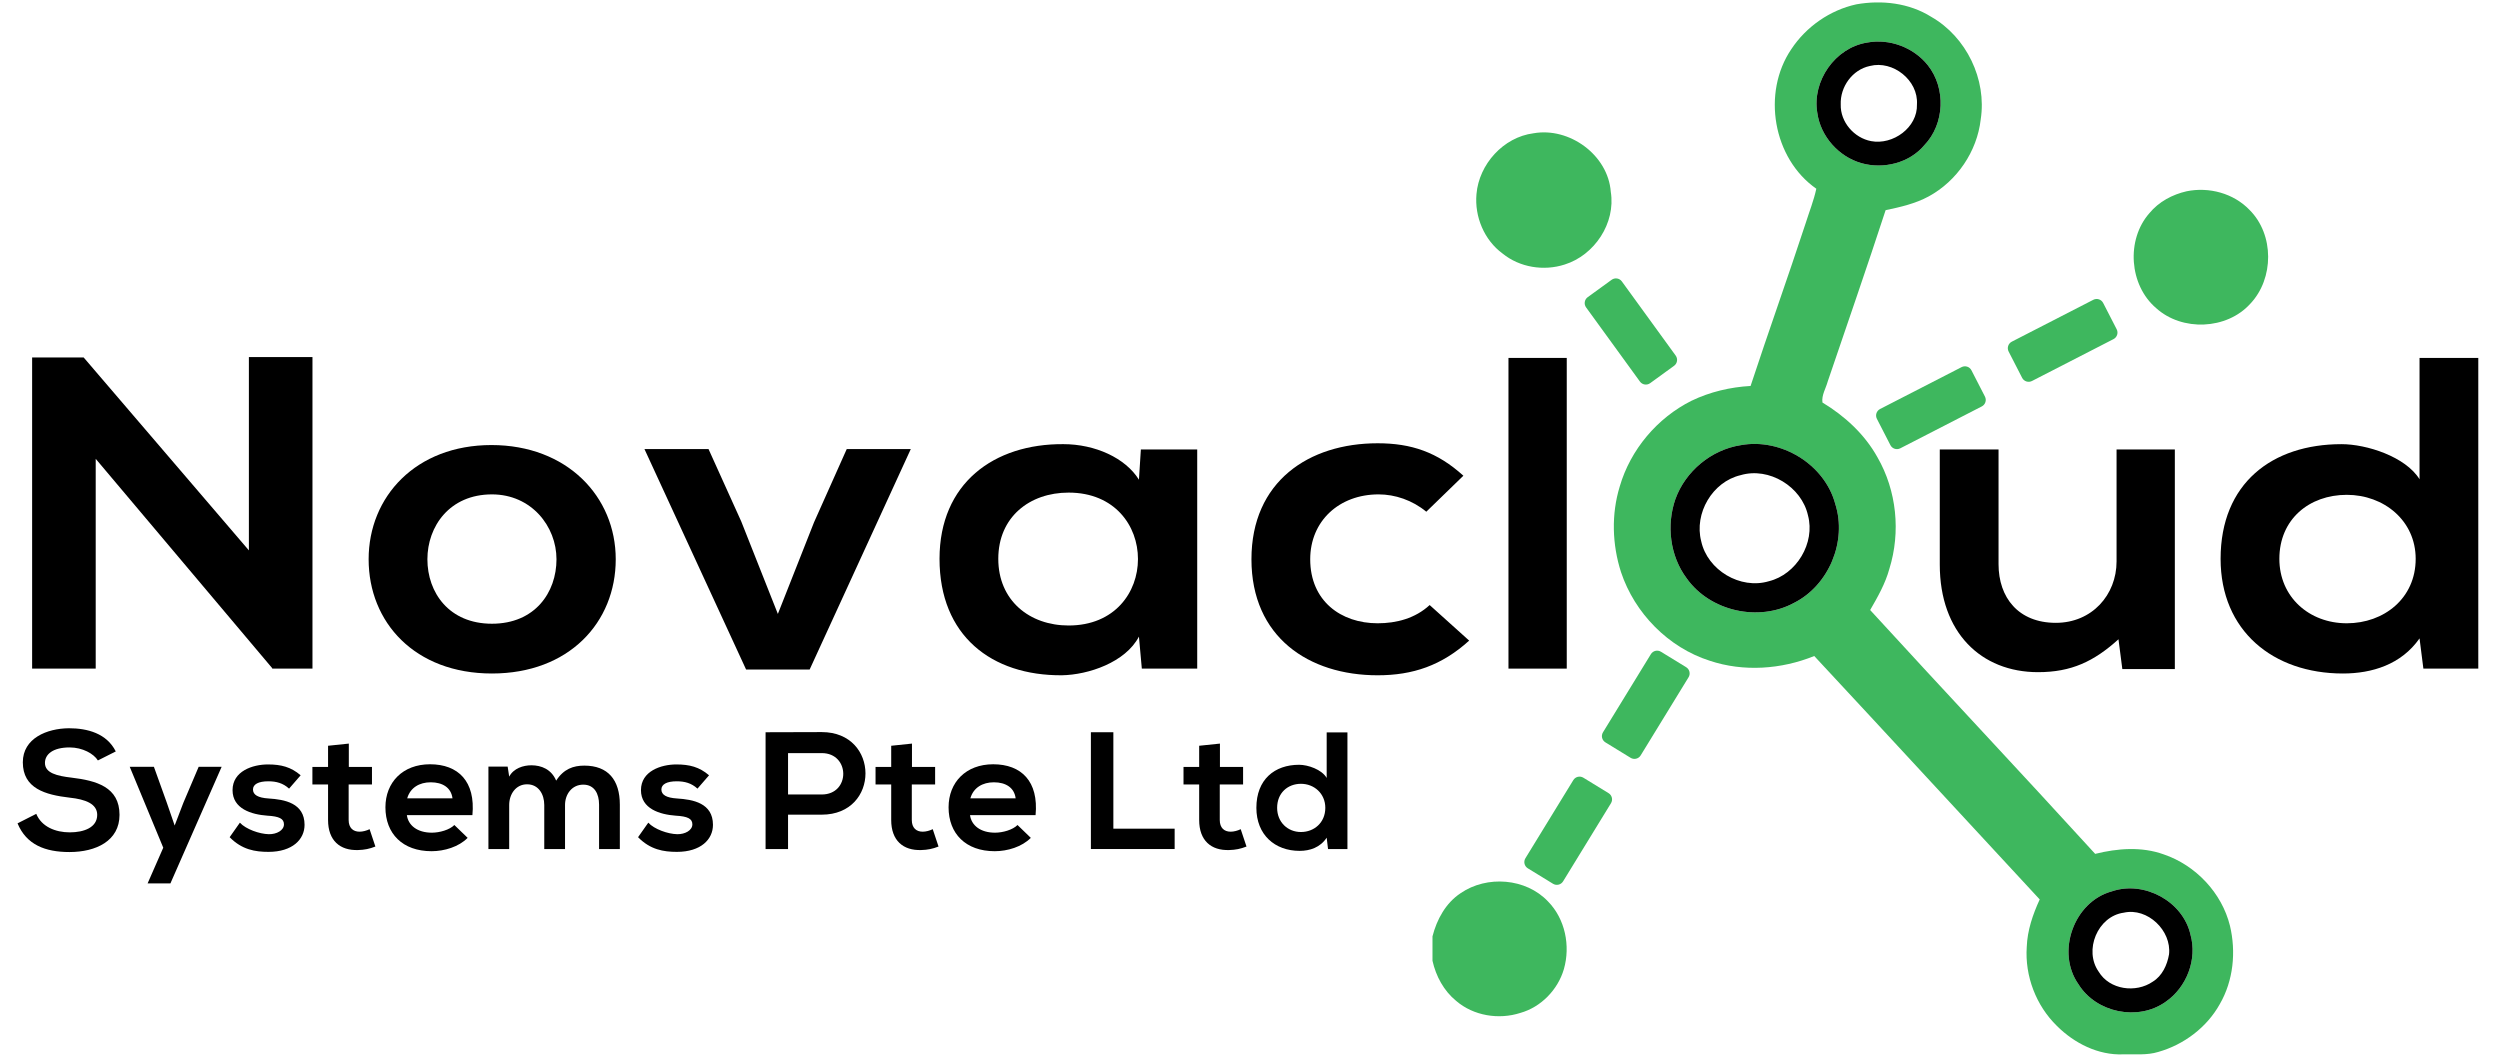
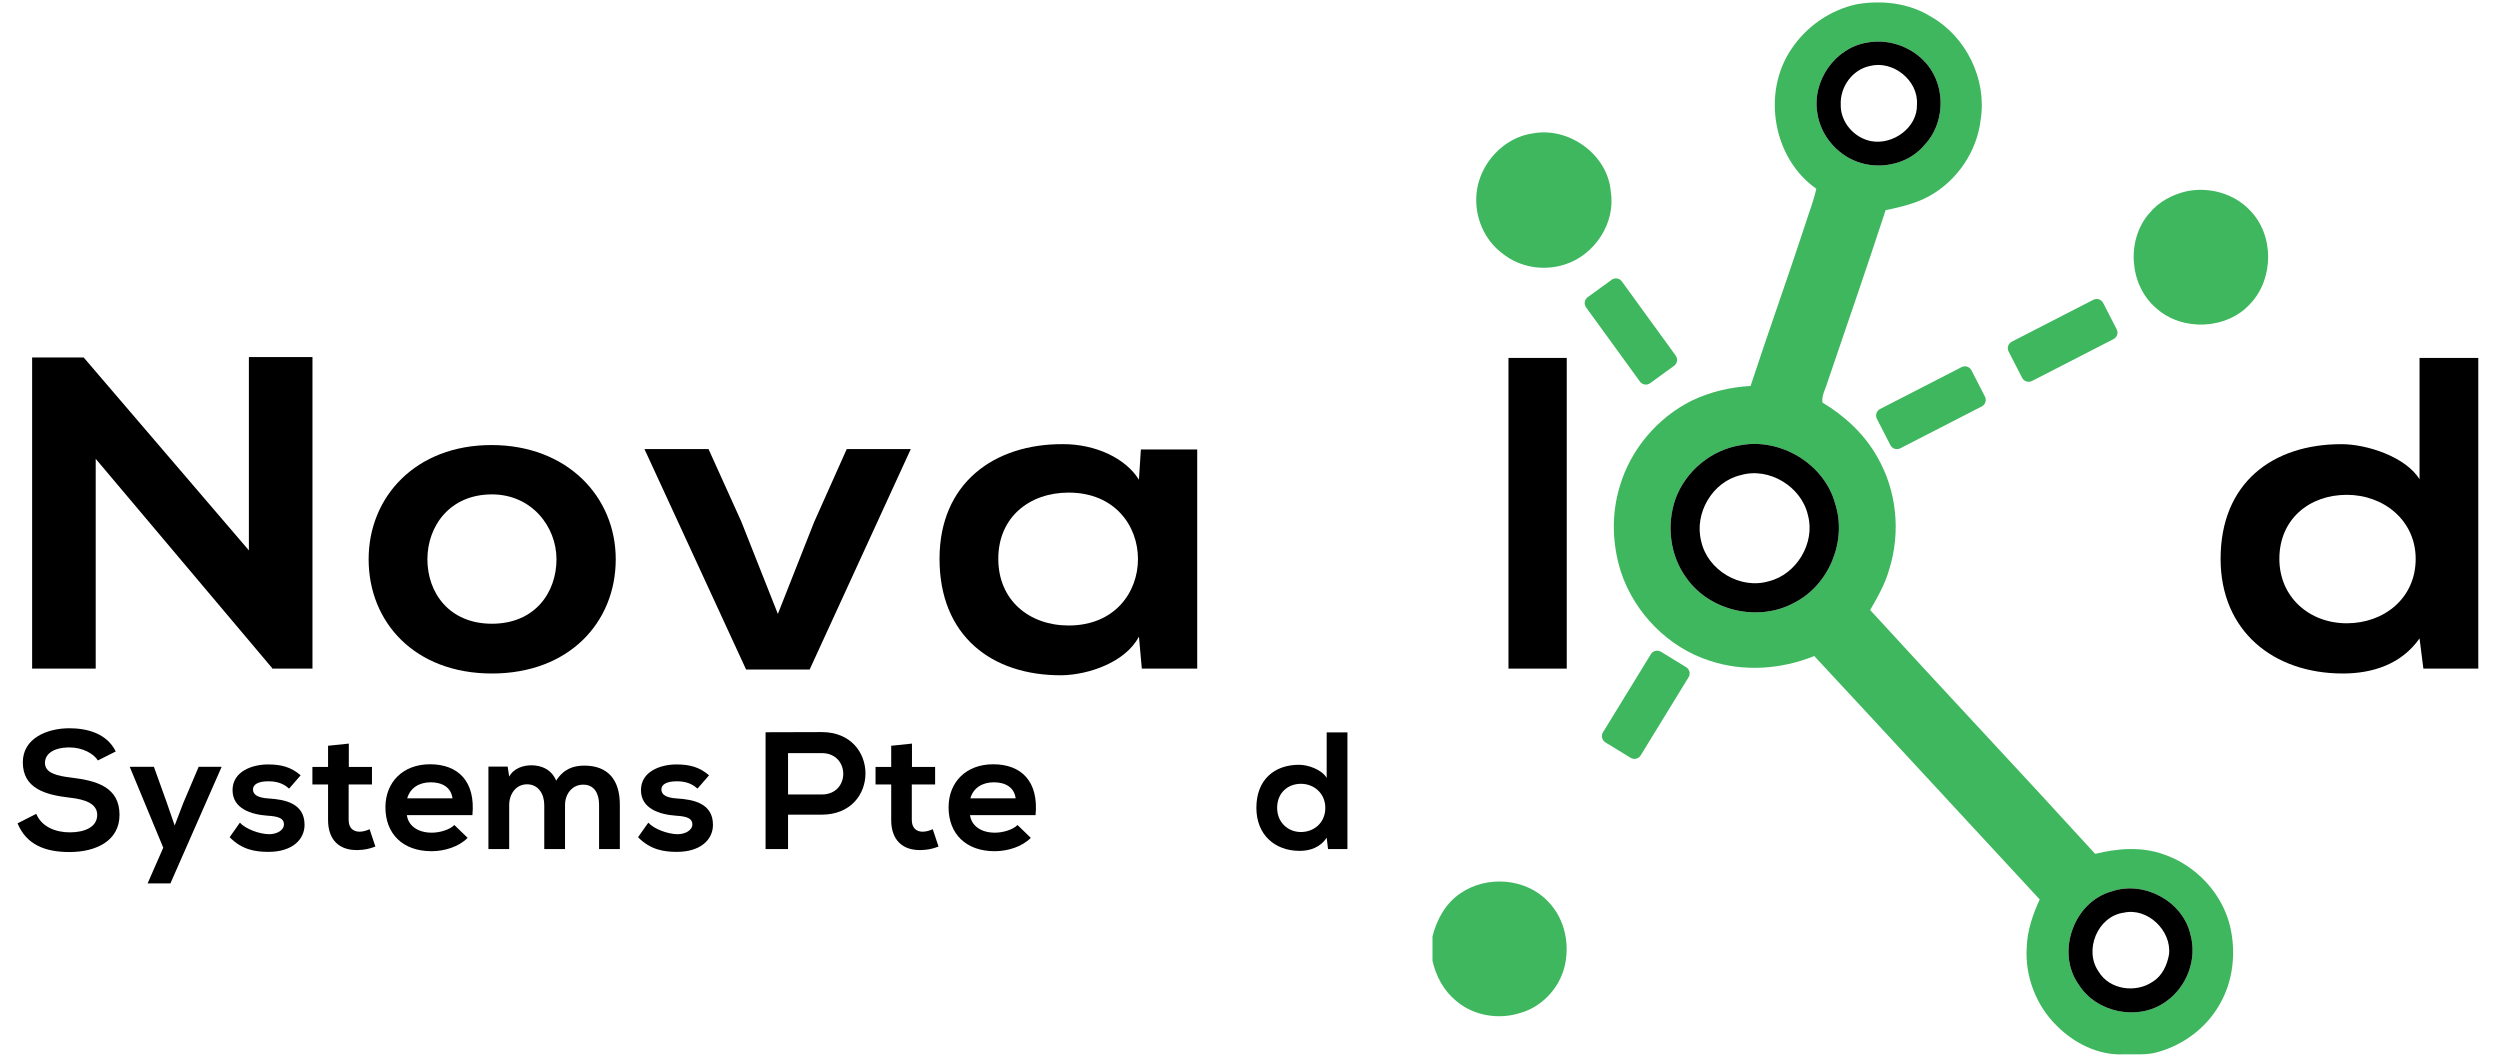
<svg xmlns="http://www.w3.org/2000/svg" width="247" height="105" viewBox="0 0 247 105" fill="none">
  <g clip-path="url(#clip0_532_43)">
    <path d="M9.672 75.132C9.268 74.472 8.158 73.846 6.88 73.846C5.231 73.846 4.441 74.522 4.441 75.379C4.441 76.385 5.652 76.665 7.065 76.83C9.52 77.126 11.808 77.753 11.808 80.506C11.808 83.078 9.487 84.182 6.863 84.182C4.458 84.182 2.608 83.457 1.733 81.347L3.583 80.407C4.105 81.676 5.467 82.237 6.896 82.237C8.292 82.237 9.604 81.759 9.604 80.506C9.604 79.418 8.444 78.972 6.88 78.808C4.474 78.528 2.255 77.901 2.255 75.313C2.255 72.939 4.643 71.967 6.812 71.951C8.646 71.951 10.546 72.461 11.438 74.242L9.672 75.132Z" fill="black" />
    <path d="M21.899 75.759L16.837 87.281H14.583L16.13 83.753L12.817 75.759H15.205L16.467 79.27L17.257 81.561L18.115 79.319L19.629 75.759H21.899Z" fill="black" />
    <path d="M28.56 77.917C27.971 77.374 27.299 77.192 26.508 77.192C25.532 77.192 24.994 77.489 24.994 78C24.994 78.527 25.483 78.824 26.542 78.89C28.106 78.989 30.09 79.335 30.09 81.495C30.09 82.929 28.896 84.165 26.525 84.165C25.213 84.165 23.901 83.951 22.69 82.715L23.7 81.28C24.288 81.923 25.634 82.401 26.559 82.418C27.332 82.434 28.055 82.039 28.055 81.445C28.055 80.885 27.584 80.654 26.407 80.588C24.843 80.473 22.976 79.912 22.976 78.066C22.976 76.187 24.961 75.527 26.474 75.527C27.77 75.527 28.745 75.775 29.704 76.599L28.56 77.917Z" fill="black" />
    <path d="M34.464 73.467V75.775H36.751V77.505H34.447V81.017C34.447 81.791 34.884 82.171 35.524 82.171C35.843 82.171 36.213 82.072 36.516 81.923L37.088 83.638C36.499 83.869 36.011 83.967 35.389 83.984C33.589 84.05 32.412 83.044 32.412 81.017V77.505H30.865V75.775H32.412V73.681L34.464 73.467Z" fill="black" />
    <path d="M44.706 78.873C44.572 77.818 43.731 77.291 42.554 77.291C41.444 77.291 40.535 77.818 40.233 78.873H44.706ZM40.199 80.538C40.334 81.544 41.225 82.269 42.671 82.269C43.428 82.269 44.421 81.989 44.891 81.511L46.203 82.78C45.329 83.67 43.899 84.099 42.638 84.099C39.778 84.099 38.08 82.368 38.08 79.763C38.08 77.291 39.795 75.51 42.486 75.51C45.261 75.51 46.994 77.192 46.674 80.538H40.199Z" fill="black" />
    <path d="M53.773 83.885V79.533C53.773 78.462 53.201 77.489 52.074 77.489C50.964 77.489 50.308 78.462 50.308 79.533V83.885H48.256V75.742H50.157L50.308 76.731C50.745 75.907 51.704 75.61 52.495 75.61C53.487 75.61 54.479 76.006 54.95 77.127C55.69 75.973 56.649 75.643 57.725 75.643C60.08 75.643 61.24 77.061 61.24 79.5V83.885H59.188V79.5C59.188 78.429 58.734 77.523 57.624 77.523C56.514 77.523 55.825 78.462 55.825 79.533V83.885H53.773Z" fill="black" />
    <path d="M68.91 77.917C68.322 77.374 67.649 77.192 66.859 77.192C65.883 77.192 65.345 77.489 65.345 78C65.345 78.527 65.833 78.824 66.892 78.89C68.456 78.989 70.441 79.335 70.441 81.495C70.441 82.929 69.247 84.165 66.876 84.165C65.564 84.165 64.251 83.951 63.041 82.715L64.05 81.28C64.638 81.923 65.984 82.401 66.909 82.418C67.683 82.434 68.406 82.039 68.406 81.445C68.406 80.885 67.935 80.654 66.758 80.588C65.194 80.473 63.327 79.912 63.327 78.066C63.327 76.187 65.311 75.527 66.825 75.527C68.12 75.527 69.096 75.775 70.054 76.599L68.91 77.917Z" fill="black" />
    <path d="M77.859 78.495H81.189C84.031 78.495 84.015 74.407 81.189 74.407H77.859V78.495ZM81.189 80.489H77.859V83.885H75.639V72.346C77.489 72.346 79.339 72.33 81.189 72.33C86.941 72.33 86.958 80.489 81.189 80.489Z" fill="black" />
    <path d="M90.103 73.467V75.775H92.39V77.505H90.086V81.017C90.086 81.791 90.524 82.171 91.163 82.171C91.482 82.171 91.852 82.072 92.155 81.923L92.727 83.638C92.138 83.869 91.651 83.967 91.028 83.984C89.229 84.05 88.051 83.044 88.051 81.017V77.505H86.504V75.775H88.051V73.681L90.103 73.467Z" fill="black" />
    <path d="M100.346 78.873C100.211 77.818 99.371 77.291 98.194 77.291C97.083 77.291 96.175 77.818 95.872 78.873H100.346ZM95.838 80.538C95.973 81.544 96.865 82.269 98.311 82.269C99.068 82.269 100.06 81.989 100.531 81.511L101.843 82.78C100.968 83.67 99.539 84.099 98.278 84.099C95.418 84.099 93.719 82.368 93.719 79.763C93.719 77.291 95.435 75.51 98.126 75.51C100.901 75.51 102.633 77.192 102.314 80.538H95.838Z" fill="black" />
-     <path d="M110 72.345V81.873H116.055V83.884H107.78V72.345H110Z" fill="black" />
-     <path d="M120.53 73.467V75.775H122.817V77.505H120.513V81.017C120.513 81.791 120.95 82.171 121.59 82.171C121.909 82.171 122.279 82.072 122.582 81.923L123.154 83.638C122.565 83.869 122.077 83.967 121.455 83.984C119.655 84.05 118.478 83.044 118.478 81.017V77.505H116.931V75.775H118.478V73.681L120.53 73.467Z" fill="black" />
    <path d="M126.181 79.813C126.181 81.231 127.224 82.203 128.536 82.203C129.831 82.203 130.941 81.28 130.941 79.813C130.941 78.395 129.831 77.44 128.536 77.44C127.224 77.44 126.181 78.346 126.181 79.813ZM133.127 72.362V83.885H131.21L131.076 82.764C130.436 83.736 129.411 84.066 128.402 84.066C125.963 84.066 124.13 82.484 124.13 79.813C124.13 77.011 125.929 75.56 128.351 75.56C129.226 75.56 130.588 76.022 131.076 76.862V72.362H133.127Z" fill="black" />
    <path d="M24.59 35.276H30.872V66.058H26.969V66.103L9.456 45.331V66.058H3.174V35.319H8.267L24.59 54.378V35.276Z" fill="black" />
    <path d="M42.227 55.256C42.227 58.55 44.368 61.624 48.604 61.624C52.839 61.624 54.981 58.55 54.981 55.256C54.981 52.007 52.506 48.845 48.604 48.845C44.416 48.845 42.227 52.007 42.227 55.256ZM60.835 55.256C60.835 61.492 56.218 66.542 48.604 66.542C40.99 66.542 36.421 61.492 36.421 55.256C36.421 49.065 41.085 43.971 48.556 43.971C56.028 43.971 60.835 49.065 60.835 55.256Z" fill="black" />
    <path d="M89.988 44.365L79.994 66.147H73.713L63.671 44.365H70.001L73.237 51.523L76.853 60.657L80.423 51.611L83.659 44.365H89.988Z" fill="black" />
    <path d="M98.631 55.212C98.631 59.34 101.724 61.799 105.579 61.799C114.716 61.799 114.716 48.669 105.579 48.669C101.724 48.669 98.631 51.084 98.631 55.212ZM112.717 44.409H118.285V66.058H112.812L112.527 62.897C111.194 65.444 107.53 66.673 104.913 66.717C97.964 66.761 92.825 62.809 92.825 55.212C92.825 47.747 98.202 43.838 105.055 43.882C108.196 43.882 111.194 45.244 112.527 47.395L112.717 44.409Z" fill="black" />
-     <path d="M145.153 63.292C142.441 65.752 139.586 66.718 136.111 66.718C129.306 66.718 123.643 62.941 123.643 55.256C123.643 47.572 129.306 43.795 136.111 43.795C139.443 43.795 142.013 44.673 144.582 47.001L140.918 50.558C139.538 49.416 137.825 48.845 136.207 48.845C132.304 48.845 129.449 51.48 129.449 55.256C129.449 59.384 132.494 61.58 136.111 61.58C137.968 61.58 139.823 61.097 141.251 59.779L145.153 63.292Z" fill="black" />
    <path d="M154.795 66.059H149.037V35.363H154.795V66.059Z" fill="black" />
-     <path d="M197.456 44.41V55.739C197.456 59.032 199.407 61.536 203.119 61.536C206.689 61.536 209.116 58.769 209.116 55.476V44.41H214.874V66.103H209.686L209.306 63.16C206.879 65.356 204.642 66.41 201.358 66.41C195.743 66.41 191.65 62.502 191.65 55.783V44.41H197.456Z" fill="black" />
    <path d="M225.201 55.213C225.201 58.989 228.151 61.58 231.863 61.58C235.528 61.58 238.669 59.121 238.669 55.213C238.669 51.436 235.528 48.889 231.863 48.889C228.151 48.889 225.201 51.304 225.201 55.213ZM244.855 35.364V66.059H239.43L239.05 63.073C237.241 65.664 234.338 66.542 231.482 66.542C224.582 66.542 219.395 62.326 219.395 55.213C219.395 47.747 224.487 43.883 231.34 43.883C233.815 43.883 237.669 45.113 239.05 47.352V35.364H244.855Z" fill="black" />
    <path d="M208.653 88.065C204.896 89.08 203.115 94.074 205.355 97.245C207.106 100.068 211.245 100.911 213.955 98.984C216.047 97.548 217.108 94.786 216.414 92.327C215.667 89.036 211.826 86.979 208.653 88.065ZM171.968 43.987C169.071 44.442 166.523 46.556 165.53 49.313C164.631 51.895 164.993 54.927 166.641 57.137C168.947 60.397 173.754 61.468 177.252 59.564C180.696 57.83 182.497 53.474 181.327 49.806C180.282 45.864 175.947 43.243 171.968 43.987ZM184.451 4.209C181.297 4.724 179.016 8.015 179.551 11.152C179.874 13.477 181.665 15.48 183.914 16.121C186.097 16.737 188.656 16.108 190.132 14.332C192.132 12.245 192.268 8.718 190.479 6.458C189.078 4.685 186.676 3.783 184.451 4.209ZM183.406 0.428C185.919 -0.016 188.622 0.29 190.812 1.667C194.281 3.65 196.306 7.845 195.695 11.795C195.338 14.963 193.352 17.882 190.556 19.405C189.235 20.122 187.757 20.459 186.299 20.765C184.451 26.424 182.497 32.048 180.581 37.685C180.398 38.367 179.955 39.045 180.058 39.769C182.266 41.102 184.232 42.907 185.493 45.181C187.395 48.483 187.801 52.575 186.668 56.206C186.271 57.66 185.52 58.975 184.771 60.271C192.147 68.334 199.641 76.287 207.003 84.363C209.218 83.813 211.592 83.626 213.778 84.414C216.938 85.488 219.52 88.218 220.321 91.47C220.934 94.047 220.658 96.883 219.321 99.196C218.037 101.507 215.771 103.214 213.238 103.931C212.117 104.278 210.93 104.138 209.774 104.17C207.308 104.273 204.936 103.074 203.221 101.359C201.162 99.351 200.048 96.429 200.243 93.559C200.302 91.918 200.844 90.342 201.524 88.864C194.091 80.854 186.695 72.811 179.248 64.814C175.991 66.134 172.268 66.4 168.915 65.279C164.826 63.971 161.51 60.586 160.157 56.529C159.28 53.802 159.189 50.806 160.032 48.059C161.091 44.423 163.737 41.289 167.119 39.596C168.942 38.719 170.943 38.246 172.958 38.133C174.725 32.757 176.636 27.431 178.398 22.056C178.755 20.92 179.203 19.811 179.452 18.646C175.168 15.658 174.059 9.166 176.981 4.86C178.45 2.635 180.8 0.999 183.406 0.428Z" fill="#3EB75E" />
    <path d="M151.505 13.169C155.053 12.537 158.876 15.31 159.145 18.951C159.647 22.044 157.536 25.216 154.587 26.136C152.525 26.803 150.143 26.424 148.453 25.049C146.637 23.718 145.676 21.405 145.876 19.178C146.124 16.227 148.534 13.552 151.505 13.169Z" fill="#3EB75E" />
    <path d="M216.042 18.897C218.249 18.446 220.681 19.097 222.252 20.738C224.704 23.177 224.686 27.53 222.321 30.018C219.996 32.583 215.586 32.76 213.029 30.444C210.358 28.17 210.045 23.689 212.364 21.058C213.287 19.935 214.635 19.215 216.042 18.897Z" fill="#3EB75E" />
    <path d="M144.311 88.246C146.903 86.464 150.759 86.755 152.941 89.061C154.641 90.788 155.171 93.446 154.513 95.745C153.919 97.78 152.264 99.497 150.212 100.076C148.081 100.766 145.583 100.364 143.868 98.888C142.648 97.893 141.87 96.447 141.53 94.924V92.515C141.954 90.845 142.841 89.214 144.311 88.246Z" fill="#3EB75E" />
    <path d="M184.747 6.518C183.017 6.876 181.798 8.578 181.864 10.32C181.815 12.054 183.187 13.628 184.867 13.944C187.028 14.35 189.469 12.599 189.395 10.312C189.548 7.94 187.025 5.934 184.747 6.518ZM184.451 4.21C186.676 3.784 189.078 4.685 190.479 6.459C192.268 8.718 192.133 12.246 190.132 14.333C188.656 16.109 186.097 16.737 183.914 16.121C181.665 15.481 179.874 13.478 179.551 11.152C179.016 8.016 181.298 4.725 184.451 4.21Z" fill="black" />
    <path d="M171.97 46.947C169.184 47.6 167.363 50.722 168.08 53.476C168.701 56.339 171.951 58.268 174.764 57.425C177.496 56.752 179.361 53.648 178.629 50.921C177.999 48.081 174.781 46.112 171.97 46.947ZM171.968 43.986C175.947 43.242 180.283 45.863 181.327 49.805C182.497 53.473 180.696 57.829 177.252 59.563C173.754 61.468 168.947 60.396 166.642 57.137C164.993 54.927 164.631 51.894 165.53 49.312C166.523 46.556 169.071 44.442 171.968 43.986Z" fill="black" />
    <path d="M209.831 90.172C207.237 90.525 205.86 93.9 207.353 96.009C208.432 97.797 211.026 98.135 212.689 96.992C213.63 96.418 214.118 95.341 214.3 94.294C214.566 91.944 212.179 89.645 209.831 90.172ZM208.653 88.066C211.827 86.98 215.667 89.037 216.414 92.328C217.108 94.787 216.047 97.548 213.955 98.985C211.245 100.911 207.106 100.069 205.355 97.245C203.115 94.075 204.896 89.081 208.653 88.066Z" fill="black" />
    <path d="M165.398 36.142L163.034 37.858C162.711 38.093 162.259 38.021 162.025 37.698L156.705 30.37C156.471 30.047 156.543 29.595 156.866 29.36L159.23 27.644C159.553 27.41 160.005 27.481 160.239 27.805L165.559 35.133C165.793 35.456 165.721 35.908 165.398 36.142Z" fill="#3EB75E" />
    <path d="M199.787 37.33L198.452 34.731C198.27 34.376 198.41 33.941 198.765 33.758L206.819 29.62C207.174 29.437 207.61 29.577 207.792 29.932L209.127 32.531C209.31 32.886 209.17 33.321 208.815 33.504L200.76 37.642C200.405 37.825 199.969 37.684 199.787 37.33Z" fill="#3EB75E" />
    <path d="M186.773 43.981L185.438 41.383C185.255 41.028 185.395 40.592 185.75 40.41L193.805 36.272C194.16 36.089 194.595 36.229 194.778 36.584L196.113 39.182C196.295 39.537 196.155 39.973 195.8 40.155L187.746 44.294C187.391 44.476 186.955 44.336 186.773 43.981Z" fill="#3EB75E" />
    <path d="M161.104 74.872L158.613 73.345C158.273 73.136 158.166 72.692 158.375 72.352L163.107 64.631C163.316 64.29 163.761 64.184 164.101 64.392L166.592 65.919C166.932 66.127 167.039 66.573 166.83 66.913L162.098 74.633C161.889 74.974 161.444 75.081 161.104 74.872Z" fill="#3EB75E" />
-     <path d="M153.439 87.317L150.949 85.79C150.608 85.581 150.502 85.137 150.71 84.796L155.443 77.076C155.651 76.735 156.096 76.629 156.436 76.837L158.927 78.364C159.267 78.572 159.374 79.017 159.165 79.358L154.433 87.078C154.224 87.418 153.779 87.525 153.439 87.317Z" fill="#3EB75E" />
  </g>
  <defs>
    <clipPath id="clip0_532_43">
      <rect width="247" height="105" fill="white" />
    </clipPath>
  </defs>
</svg>